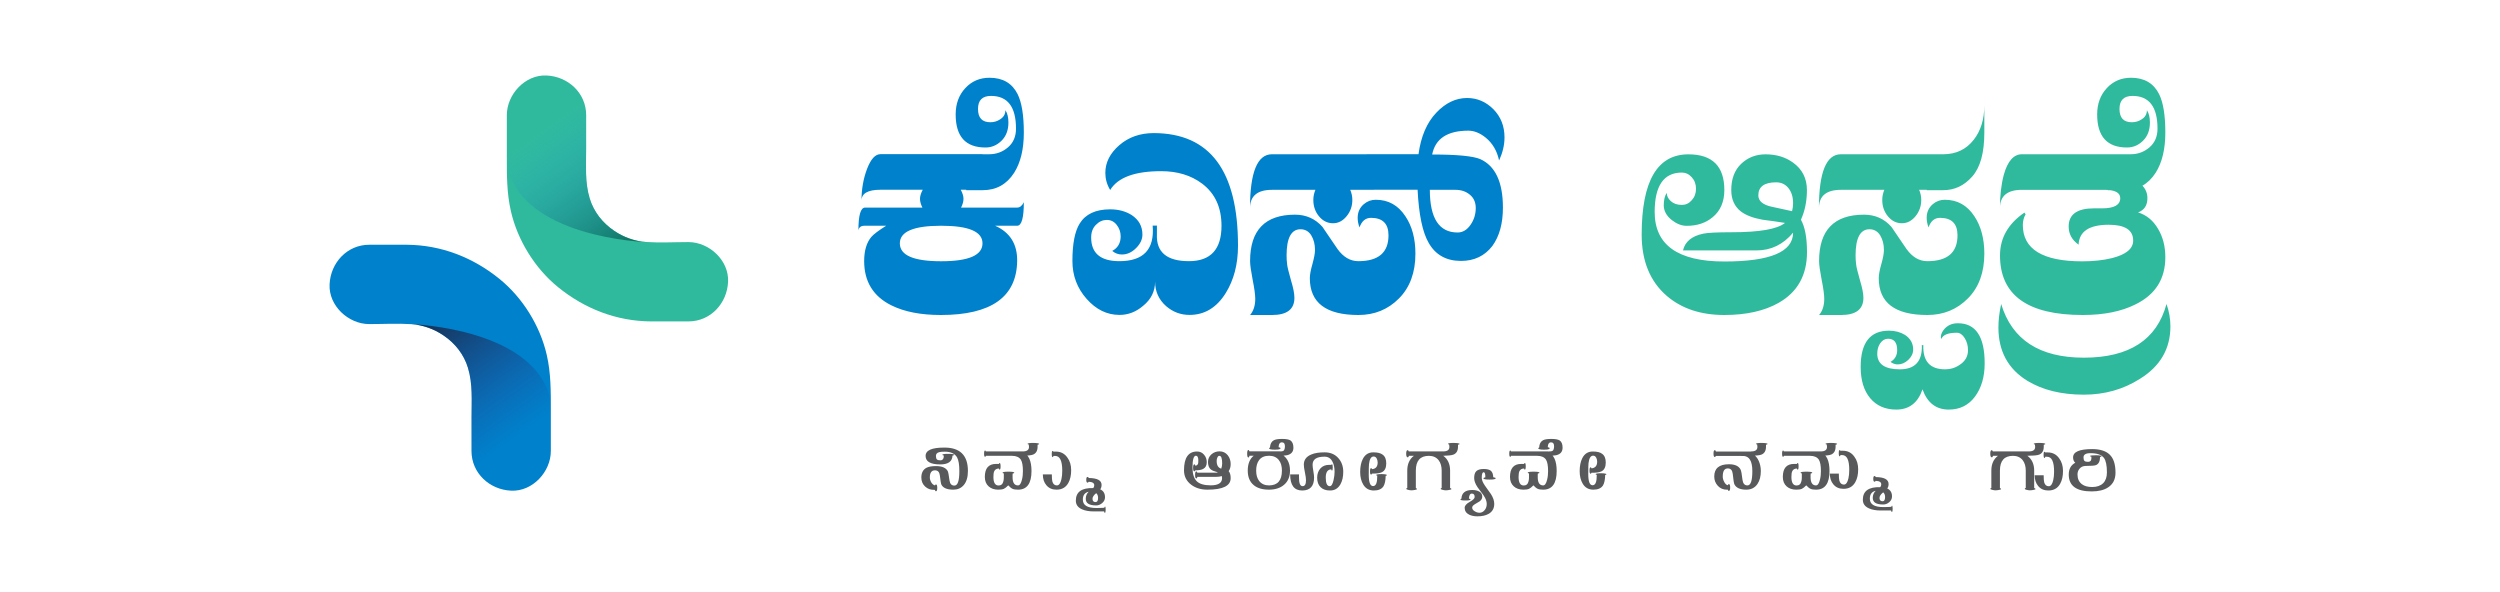
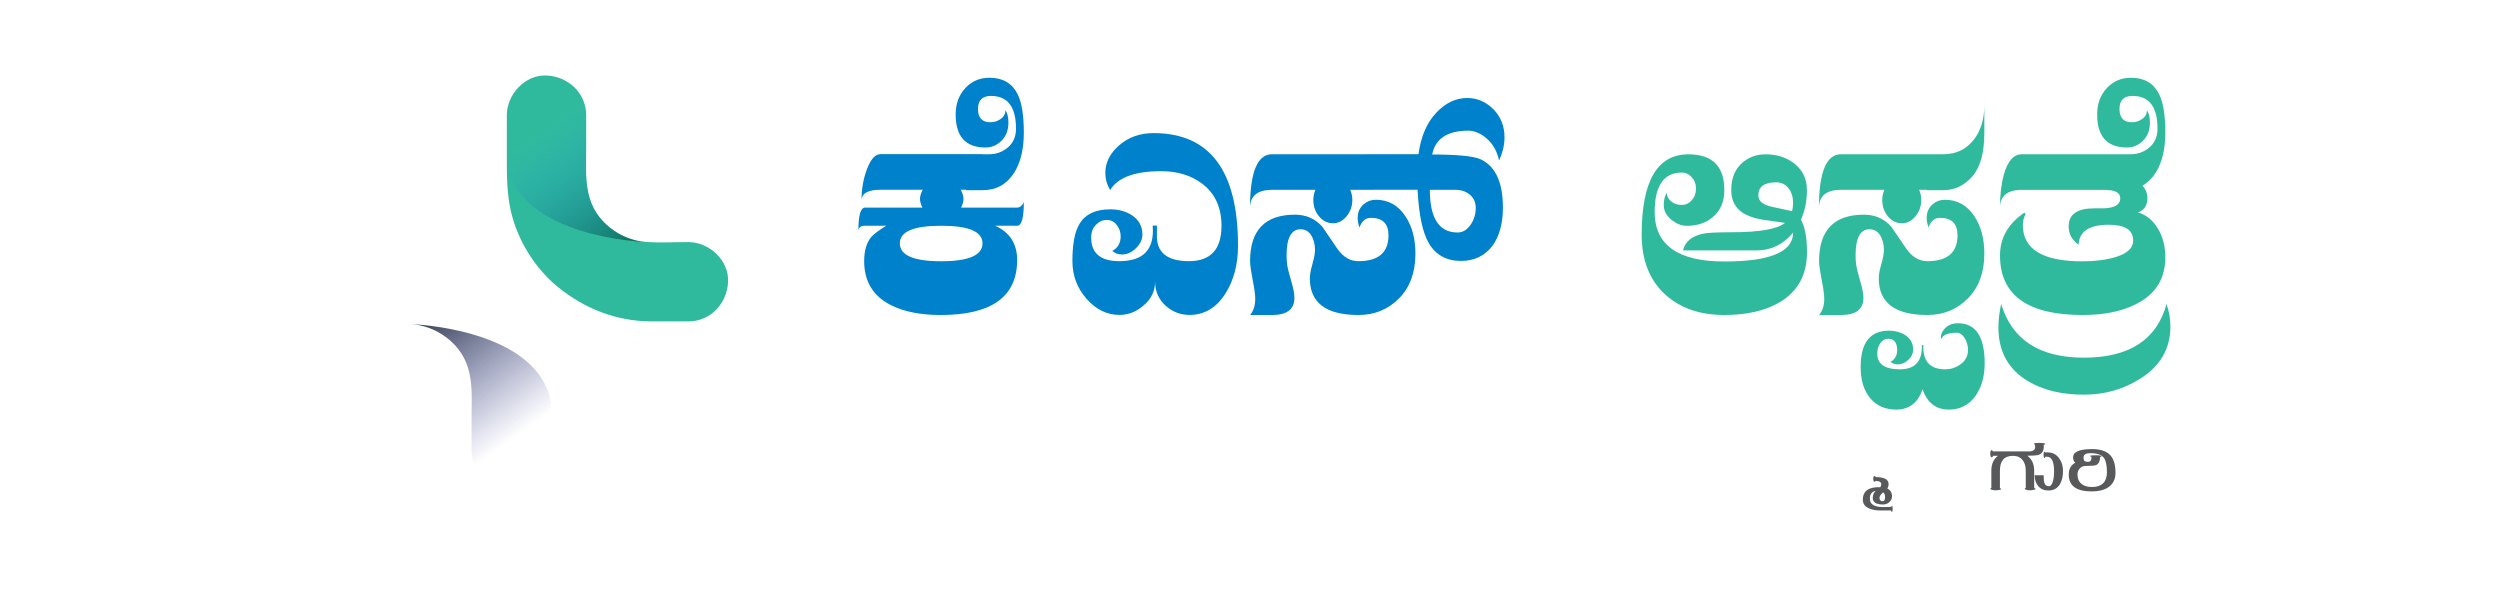
<svg xmlns="http://www.w3.org/2000/svg" id="Layer_1" x="0px" y="0px" viewBox="0 0 300 71" style="enable-background:new 0 0 300 71;" xml:space="preserve">
  <style type="text/css">	.st0{fill:#0081CB;}	.st1{fill:url(#SVGID_1_);}	.st2{fill:#30BA9D;}	.st3{fill:url(#SVGID_00000074401052921999514220000010470510241396540322_);}	.st4{fill:#58595B;}</style>
  <g>
    <g>
-       <path class="st0" d="M59.95,33.48c-3.19-2.59-7-4.08-11.14-4.11c-1.5-0.01-3,0-4.5,0c-2.67,0-4.65,2.18-4.76,4.76   c-0.12,2.57,2.27,4.76,4.76,4.76c1.69,0,3.38-0.1,5.06,0.01c1.37,0.09,2.7,0.58,3.83,1.34c1.4,0.94,2.46,2.28,2.95,3.89   c0.59,1.93,0.43,3.97,0.43,5.95c0,1.56,0,2.48,0,4.04c0,2.67,2.18,4.65,4.76,4.76c2.57,0.12,4.76-2.27,4.76-4.76   c0-1.84,0-3.04,0-4.88c0-2.24,0.02-4.44-0.49-6.65C64.81,39.1,62.73,35.74,59.95,33.48z" />
      <linearGradient id="SVGID_1_" gradientUnits="userSpaceOnUse" x1="49.895" y1="35.352" x2="62.062" y2="52.281">
        <stop offset="0" style="stop-color:#151E2D" />
        <stop offset="1" style="stop-color:#2D368F;stop-opacity:0" />
      </linearGradient>
      <path class="st1" d="M66.11,49.25c0-0.3,0-0.6,0-0.9c-1.47-8.96-16.73-9.45-16.73-9.45c1.37,0.09,2.7,0.58,3.83,1.34   c1.4,0.94,2.46,2.28,2.95,3.89c0.59,1.93,0.43,3.97,0.43,5.95c0,1.56,0,2.48,0,4.04c0,2.67,2.18,4.65,4.76,4.76   c2.57,0.12,4.76-2.27,4.76-4.76C66.11,52.29,66.11,51.09,66.11,49.25z" />
      <path class="st2" d="M66.97,34.46c3.19,2.59,7,4.08,11.14,4.11c1.5,0.01,3,0,4.5,0c2.67,0,4.65-2.18,4.76-4.76   c0.12-2.57-2.27-4.76-4.76-4.76c-1.69,0-3.38,0.1-5.06-0.01c-1.37-0.09-2.7-0.58-3.83-1.34c-1.4-0.94-2.46-2.28-2.95-3.89   c-0.59-1.93-0.43-3.97-0.43-5.95c0-1.56,0-2.48,0-4.04c0-2.67-2.18-4.65-4.76-4.76c-2.57-0.12-4.76,2.27-4.76,4.76   c0,1.84,0,3.04,0,4.88c0,2.24-0.02,4.44,0.49,6.65C62.11,28.84,64.19,32.2,66.97,34.46z" />
      <linearGradient id="SVGID_00000154383403870117386490000017107878785196805028_" gradientUnits="userSpaceOnUse" x1="-994.305" y1="2118.99" x2="-982.137" y2="2135.919" gradientTransform="matrix(-1 0 0 -1 -917.28 2151.582)">
        <stop offset="0" style="stop-color:#035639" />
        <stop offset="1" style="stop-color:#28A8E0;stop-opacity:0" />
      </linearGradient>
      <path style="fill:url(#SVGID_00000154383403870117386490000017107878785196805028_);" d="M60.81,18.7c0,0.3,0,0.6,0,0.9   c1.47,8.96,16.73,9.45,16.73,9.45c-1.37-0.09-2.7-0.58-3.83-1.34c-1.4-0.94-2.46-2.28-2.95-3.89c-0.59-1.93-0.43-3.97-0.43-5.95   c0-1.56,0-2.48,0-4.04c0-2.67-2.18-4.65-4.76-4.76c-2.57-0.12-4.76,2.27-4.76,4.76C60.81,15.65,60.81,16.86,60.81,18.7z" />
    </g>
    <path class="st0" d="M177.09,24.97c0-0.69-0.24-1.23-0.71-1.61c-0.47-0.39-1.04-0.58-1.72-0.58h-3.08c0,3.41,1.11,5.12,3.33,5.12  c0.6,0,1.12-0.3,1.54-0.9C176.88,26.39,177.09,25.71,177.09,24.97 M180.35,24.91c0,1.91-0.42,3.44-1.27,4.61  c-0.92,1.19-2.17,1.79-3.76,1.79c-1.76,0-3.05-0.72-3.87-2.15c-0.75-1.28-1.19-3.41-1.34-6.39h-6.48l0.4-4.27h6.19  c0.29-2.12,1-3.78,2.12-4.96c1.12-1.19,2.36-1.78,3.71-1.78c1.21,0,2.26,0.45,3.15,1.34c0.89,0.9,1.34,2.03,1.34,3.39  c0,0.91-0.22,1.83-0.65,2.77c-0.24-1.14-0.77-2.05-1.59-2.73c-0.7-0.57-1.4-0.85-2.1-0.85c-2.51,0-3.96,0.95-4.34,2.86  c2.99,0,4.91,0.19,5.76,0.55C179.43,19.9,180.35,21.84,180.35,24.91z M169.85,30.44c0,2.25-0.66,4.05-1.97,5.37  c-1.32,1.33-2.94,1.99-4.87,1.99c-3.89,0-5.83-1.47-5.83-4.42c0-0.4,0.1-0.96,0.31-1.69c0.2-0.73,0.31-1.29,0.31-1.69  c0-0.68-0.15-1.27-0.45-1.76c-0.3-0.48-0.73-0.73-1.29-0.73c-1.11,0-1.67,1.05-1.67,3.13c0,0.37,0.02,0.74,0.07,1.11  c0.02,0.26,0.18,0.9,0.47,1.93c0.27,0.88,0.4,1.57,0.4,2.06c0,1.37-0.89,2.06-2.68,2.06h-2.64c0.41-0.48,0.62-1.13,0.62-1.93  c0-0.48-0.1-1.25-0.31-2.29c-0.2-1.05-0.31-1.79-0.31-2.25c0-3.71,1.8-5.57,5.39-5.57c1.33,0,2.43,0.49,3.29,1.46  c0.6,0.89,1.21,1.77,1.81,2.66c0.7,0.97,1.53,1.46,2.5,1.46c2.41,0,3.62-1.03,3.62-3.1c0-1.4-0.7-2.1-2.1-2.1  c-0.65,0-1.11,0.38-1.38,1.15c-0.15-0.4-0.22-0.78-0.22-1.15c0-0.68,0.25-1.24,0.76-1.66c0.41-0.34,0.88-0.51,1.41-0.51  c1.5,0,2.68,0.65,3.55,1.97C169.45,27.14,169.85,28.64,169.85,30.44z M164.89,22.78h-2.86c0.17,0.41,0.25,0.8,0.25,1.21  c0,0.75-0.23,1.4-0.69,1.96c-0.46,0.56-1,0.84-1.63,0.84c-0.65,0-1.21-0.27-1.67-0.82c-0.46-0.55-0.69-1.21-0.69-1.98  c0-0.41,0.08-0.8,0.25-1.21h-5.21c-1.76,0-2.64,0.74-2.64,2.22c0-4.32,0.88-6.49,2.64-6.49h12.23V22.78z M148.56,29.5  c0,2.19-0.49,4.09-1.48,5.68c-1.09,1.74-2.53,2.61-4.34,2.61c-1.06,0-1.99-0.35-2.79-1.04c-0.89-0.78-1.34-1.76-1.34-2.97  c0,1.18-0.48,2.15-1.45,2.93c-0.84,0.72-1.79,1.08-2.82,1.08c-1.5,0-2.81-0.64-3.95-1.93c-1.13-1.28-1.7-2.79-1.7-4.54  c0-2.06,0.29-3.56,0.87-4.49c0.7-1.14,1.92-1.71,3.66-1.71c0.99,0,1.85,0.23,2.57,0.68c0.87,0.57,1.3,1.35,1.3,2.35  c0,0.57-0.25,1.11-0.76,1.62c-0.51,0.51-1.07,0.77-1.7,0.77c-0.43,0-0.82-0.14-1.16-0.43c0.68-0.37,1.01-0.95,1.01-1.75  c0-0.51-0.16-0.97-0.47-1.37c-0.31-0.4-0.71-0.6-1.19-0.6c-0.48,0-0.92,0.19-1.3,0.58c-0.39,0.38-0.58,0.9-0.58,1.53  c0,1.89,1.13,2.84,3.38,2.84c2.91,0,4.24-1.42,4-4.27h0.51v1.03c-0.1,2.15,1.18,3.24,3.84,3.24c2.61,0,3.91-1.42,3.91-4.24  c0-2.2-0.77-3.89-2.32-5.06c-1.33-1-2.97-1.5-4.92-1.5c-3.16,0-5.2,0.75-6.12,2.26c-0.39-0.65-0.58-1.34-0.58-2.05  c0-1.25,0.56-2.36,1.68-3.33c1.12-0.97,2.5-1.45,4.14-1.45C145.2,15.99,148.56,20.49,148.56,29.5z M122.86,15.91  c0,1.99-0.39,3.6-1.16,4.82c-0.89,1.39-2.15,2.09-3.76,2.09h-1.99v-4.31h2.75c0.87,0,1.62-0.28,2.26-0.83  c0.64-0.55,0.96-1.3,0.96-2.24c0-2.62-1-3.93-3-3.93c-1.04,0-1.56,0.52-1.56,1.56c0,1.07,0.49,1.6,1.48,1.6  c0.43,0,0.82-0.11,1.16-0.34c0.43-0.26,0.65-0.63,0.65-1.11c0.24,0.37,0.36,0.87,0.36,1.49c0,0.91-0.28,1.64-0.83,2.18  c-0.55,0.54-1.19,0.81-1.92,0.81c-2.39,0-3.58-1.32-3.58-3.97c0-1.28,0.39-2.33,1.16-3.16c0.77-0.83,1.74-1.24,2.9-1.24  c1.59,0,2.71,0.65,3.37,1.96C122.61,12.29,122.86,13.83,122.86,15.91z M117.9,29.2c0-1.41-1.65-2.11-4.96-2.11  c-3.31,0-4.96,0.7-4.96,2.11c0,1.44,1.65,2.15,4.96,2.15C116.25,31.35,117.9,30.63,117.9,29.2z M122.86,24.27  c0,1.88-0.27,2.82-0.8,2.82h-2.64c1.79,0.8,2.67,2.21,2.64,4.24c-0.07,4.32-3.13,6.47-9.16,6.47c-2.39,0-4.37-0.38-5.94-1.16  c-2.17-1.08-3.26-2.85-3.26-5.31c0-1.25,0.29-2.23,0.87-2.91c0.27-0.31,0.86-0.76,1.77-1.33h-2.61c-0.41,0-0.65,0.18-0.72,0.55  c0-1.82,0.27-2.73,0.8-2.73h6.88c-0.19-0.38-0.29-0.73-0.29-1.05c0-0.32,0.11-0.68,0.33-1.09h-5.07c-1.52,0-2.28,0.44-2.28,1.32  c0-1.38,0.22-2.65,0.67-3.83c0.45-1.17,0.98-1.76,1.61-1.76h12.24v4.27h-2.61c0.22,0.41,0.33,0.77,0.33,1.09  c0,0.32-0.1,0.67-0.29,1.05h6.73C122.38,24.91,122.65,24.7,122.86,24.27z" />
    <path class="st2" d="M260.45,39.16c0,2.7-1.23,4.81-3.69,6.32c-1.98,1.25-4.21,1.88-6.7,1.88c-2.68,0-4.94-0.55-6.77-1.66  c-2.32-1.42-3.48-3.56-3.48-6.4c0-0.88,0.11-1.82,0.33-2.82c1.3,4.3,4.61,6.44,9.92,6.44c5.45,0,8.76-2.15,9.92-6.44  C260.3,37.38,260.45,38.28,260.45,39.16 M259.84,15.91c0,1.99-0.39,3.6-1.16,4.82c-0.89,1.39-2.15,2.09-3.76,2.09h-1.99v-4.31h2.75  c0.87,0,1.62-0.28,2.26-0.83c0.64-0.55,0.96-1.3,0.96-2.24c0-2.62-1-3.93-3-3.93c-1.04,0-1.56,0.52-1.56,1.56  c0,1.07,0.49,1.6,1.48,1.6c0.43,0,0.82-0.11,1.16-0.34c0.43-0.26,0.65-0.63,0.65-1.11c0.24,0.37,0.36,0.87,0.36,1.49  c0,0.91-0.28,1.64-0.83,2.18c-0.55,0.54-1.19,0.81-1.92,0.81c-2.39,0-3.58-1.32-3.58-3.97c0-1.28,0.39-2.33,1.16-3.16  c0.77-0.83,1.74-1.24,2.9-1.24c1.59,0,2.71,0.65,3.37,1.96C259.59,12.29,259.84,13.83,259.84,15.91z M259.84,30.86  c0,2.6-1.18,4.48-3.55,5.65c-1.69,0.86-3.81,1.29-6.37,1.29c-6.61,0-9.92-2.38-9.92-7.15c0-2.09,0.98-3.8,2.93-5.14l0.14,0.21  c-0.22,0.38-0.33,0.8-0.33,1.29c0,2.89,2.38,4.35,7.13,4.35c1.33,0,2.52-0.13,3.58-0.39c1.69-0.43,2.53-1.13,2.53-2.1  c0-1.27-0.98-1.9-2.93-1.9c-2.34,0-3.55,0.8-3.62,2.39c-0.8-0.57-1.19-1.29-1.19-2.18c0-1.45,1.01-2.18,3.04-2.18  c0.12,0,0.29,0,0.51,0c0.22,0,0.37,0,0.47,0c1.45,0,2.17-0.41,2.17-1.22c0-0.67-0.64-1-1.92-1h-9.88c-1.76,0-2.64,0.74-2.64,2.22  c0-1.54,0.16-2.89,0.47-4.04c0.46-1.63,1.18-2.45,2.17-2.45h12.24v2.62c1.88,0.51,2.82,1.39,2.82,2.65c0,0.86-0.37,1.43-1.12,1.71  c1.01,0.31,1.81,0.97,2.39,1.96C259.55,28.43,259.84,29.57,259.84,30.86z M238.16,43.6c0,1.62-0.39,2.95-1.16,3.99  c-0.77,1.04-1.82,1.56-3.15,1.56c-1.52,0-2.57-0.81-3.15-2.43c-0.55,1.62-1.6,2.43-3.15,2.43c-1.33,0-2.37-0.46-3.13-1.37  c-0.76-0.91-1.14-2.16-1.14-3.75c0-2.9,1.13-4.35,3.4-4.35c0.72,0,1.36,0.17,1.92,0.51c0.65,0.43,0.98,1.01,0.98,1.75  c0,0.46-0.19,0.87-0.58,1.24c-0.39,0.37-0.81,0.55-1.27,0.55c-0.31,0-0.6-0.1-0.87-0.3c0.53-0.31,0.8-0.78,0.8-1.41  c0-0.91-0.36-1.37-1.09-1.37c-0.36,0-0.67,0.17-0.92,0.51c-0.25,0.34-0.38,0.77-0.38,1.28c0,1.25,0.91,1.88,2.71,1.88  c1.83,0,2.71-0.97,2.64-2.9h0.18c-0.07,1.93,0.8,2.9,2.61,2.9c0.65,0,1.24-0.18,1.77-0.55c0.65-0.43,0.98-1.01,0.98-1.75  c0-0.54-0.13-1.02-0.4-1.45c-0.27-0.43-0.58-0.64-0.94-0.64c-1.04,0-1.65,0.24-1.85,0.73c-0.05-0.03-0.07-0.1-0.07-0.21  c0-0.34,0.16-0.68,0.47-1.02c0.41-0.43,0.93-0.64,1.56-0.64C237.08,38.78,238.16,40.38,238.16,43.6z M238.12,15.91  c0,2.42-0.48,4.17-1.45,5.27c-0.97,1.1-2.12,1.64-3.48,1.64h-1.99l1.23-4.31h0.76c1.54,0,2.76-0.58,3.66-1.74  c0.84-1.07,1.27-2.46,1.27-4.15V15.91z M238.12,30.44c0,2.25-0.66,4.05-1.97,5.37c-1.32,1.33-2.94,1.99-4.87,1.99  c-3.89,0-5.83-1.47-5.83-4.42c0-0.4,0.1-0.96,0.31-1.69c0.21-0.73,0.31-1.29,0.31-1.69c0-0.68-0.15-1.27-0.45-1.76  c-0.3-0.48-0.73-0.73-1.28-0.73c-1.11,0-1.67,1.05-1.67,3.13c0,0.37,0.02,0.74,0.07,1.11c0.02,0.26,0.18,0.9,0.47,1.93  c0.27,0.88,0.4,1.57,0.4,2.06c0,1.37-0.89,2.06-2.68,2.06h-2.64c0.41-0.48,0.62-1.13,0.62-1.93c0-0.48-0.1-1.25-0.31-2.29  c-0.2-1.05-0.31-1.79-0.31-2.25c0-3.71,1.8-5.57,5.39-5.57c1.33,0,2.43,0.49,3.29,1.46c0.6,0.89,1.21,1.77,1.81,2.66  c0.7,0.97,1.53,1.46,2.5,1.46c2.41,0,3.62-1.03,3.62-3.1c0-1.4-0.7-2.1-2.1-2.1c-0.65,0-1.11,0.38-1.38,1.15  c-0.14-0.4-0.22-0.78-0.22-1.15c0-0.68,0.25-1.24,0.76-1.66c0.41-0.34,0.88-0.51,1.41-0.51c1.5,0,2.68,0.65,3.55,1.97  C237.72,27.14,238.12,28.64,238.12,30.44z M233.16,22.78h-2.86c0.17,0.41,0.25,0.8,0.25,1.21c0,0.75-0.23,1.4-0.69,1.96  c-0.46,0.56-1,0.84-1.63,0.84c-0.65,0-1.21-0.27-1.67-0.82c-0.46-0.55-0.69-1.21-0.69-1.98c0-0.41,0.08-0.8,0.25-1.21h-5.21  c-1.76,0-2.64,0.74-2.64,2.22c0-4.32,0.88-6.49,2.64-6.49h12.24V22.78z M215.17,24.38c0-0.75-0.19-1.35-0.56-1.81  c-0.37-0.46-0.86-0.69-1.47-0.69c-1.42,0-2.14,0.52-2.14,1.56c0,0.69,0.55,1.15,1.66,1.38c0.53,0.11,1.33,0.29,2.39,0.52  C215.13,25.02,215.17,24.7,215.17,24.38z M216.84,30.25c0,2.77-1.13,4.8-3.4,6.09c-1.71,0.97-3.89,1.46-6.52,1.46  c-2.8,0-5.09-0.75-6.88-2.27c-2.03-1.74-3.04-4.2-3.04-7.37c0-6.43,1.87-9.64,5.61-9.64c2.87,0,4.31,1.43,4.31,4.29  c0,1.4-0.47,2.49-1.41,3.26c-0.82,0.69-1.86,1.03-3.11,1.03c-0.6,0-1.19-0.23-1.77-0.68c-0.65-0.51-0.98-1.11-0.98-1.79  c0-0.63,0.12-1.12,0.36-1.49c0,0.37,0.16,0.7,0.49,1c0.33,0.3,0.77,0.45,1.32,0.45c0.46,0,0.86-0.18,1.19-0.56  c0.34-0.37,0.51-0.83,0.51-1.38c0-0.55-0.17-1.01-0.51-1.38c-0.34-0.38-0.74-0.56-1.19-0.56c-2.17,0-3.26,1.58-3.26,4.73  c0,3.96,2.79,5.94,8.36,5.94c5.5,0,8.25-1.15,8.25-3.46c-1.18,1.42-2.64,2.13-4.38,2.13h-8.83c0.24-1.05,1.05-1.72,2.43-2.01  c0.51-0.11,1.64-0.17,3.4-0.17c3.35,0,5.49-0.37,6.41-1.12c-0.89-0.14-1.79-0.27-2.68-0.38c-1.13-0.2-2-0.53-2.61-0.99  c-0.77-0.6-1.16-1.46-1.16-2.57c0-1.34,0.4-2.4,1.19-3.15c0.8-0.76,1.77-1.14,2.93-1.14c1.28,0,2.38,0.33,3.29,0.99  c1.11,0.8,1.67,1.9,1.67,3.3c0,1.31-0.24,2.5-0.72,3.56C216.59,27.21,216.84,28.51,216.84,30.25z" />
-     <path class="st4" d="M222.98,56.32c0,0.61-0.11,1.12-0.34,1.53c-0.3,0.54-0.77,0.81-1.42,0.81c-0.52,0-0.92-0.18-1.22-0.54  c-0.28-0.33-0.42-0.76-0.42-1.29h1.08c0,0.4,0.02,0.68,0.06,0.84c0.09,0.32,0.27,0.48,0.55,0.48c0.25,0,0.43-0.25,0.54-0.74  c0.07-0.3,0.1-0.64,0.1-1.03c0-1.18-0.28-1.77-0.85-1.77h-0.2c-0.03,0.1-0.06,0.15-0.1,0.15c-0.07,0-0.11-0.13-0.11-0.38  c0-0.25,0.04-0.37,0.11-0.37c0.03,0,0.06,0.03,0.08,0.08h0.31c0.58,0,1.04,0.24,1.37,0.71C222.83,55.21,222.98,55.72,222.98,56.32   M220.46,53.28c0,0.03-0.06,0.06-0.19,0.09c0,0.08,0,0.16,0,0.23c0,0.48-0.18,0.8-0.54,0.95c-0.22,0.09-0.63,0.13-1.25,0.13v-0.51  c0.51,0,0.76-0.18,0.76-0.54c0-0.08-0.01-0.18-0.03-0.29c-0.1-0.02-0.14-0.04-0.14-0.07c0-0.08,0.23-0.12,0.69-0.12  C220.23,53.16,220.46,53.2,220.46,53.28z M219.54,56.52c0,1.49-0.54,2.24-1.61,2.24c-0.29,0-0.51-0.03-0.66-0.1  c-0.16-0.07-0.33-0.21-0.52-0.42c-0.2,0.21-0.38,0.35-0.53,0.42c-0.16,0.07-0.39,0.1-0.68,0.1c-0.48,0-0.87-0.14-1.16-0.41  c-0.29-0.27-0.44-0.64-0.44-1.12c0-1.04,0.45-1.56,1.35-1.56c0.1,0,0.21,0,0.34,0c0.02-0.07,0.05-0.11,0.09-0.11  c0.07,0,0.11,0.13,0.11,0.4c0,0.26-0.04,0.4-0.11,0.4c-0.04,0-0.07-0.05-0.09-0.14c-0.28,0.01-0.47,0.12-0.56,0.33  c-0.07,0.14-0.1,0.37-0.1,0.69c0,0.68,0.21,1.02,0.62,1.02c0.31,0,0.5-0.17,0.58-0.52c0.05-0.18,0.06-0.48,0.05-0.92  c-0.1-0.03-0.15-0.06-0.15-0.09c0-0.09,0.23-0.13,0.7-0.13s0.7,0.04,0.7,0.13c0,0.04-0.06,0.07-0.19,0.1c0,0.02,0,0.09-0.01,0.21  c0,0.1,0,0.17,0,0.23c0,0.65,0.22,0.98,0.65,0.98c0.21,0,0.37-0.24,0.48-0.71c0.08-0.32,0.11-0.66,0.11-1.01  c0-0.64-0.08-1.1-0.25-1.37c-0.2-0.3-0.55-0.46-1.05-0.46h-3.14c-0.03,0.08-0.06,0.12-0.09,0.12c-0.09,0-0.13-0.13-0.13-0.38  c0-0.25,0.04-0.38,0.13-0.38c0.03,0,0.06,0.04,0.08,0.11h4.45v0.11C219.19,54.55,219.54,55.29,219.54,56.52z M212.11,53.28  c0,0.03-0.06,0.06-0.19,0.09c0,0.08,0,0.16,0,0.23c0,0.48-0.18,0.8-0.54,0.95c-0.22,0.09-0.63,0.13-1.25,0.13v-0.51  c0.51,0,0.76-0.18,0.76-0.54c0-0.08-0.01-0.18-0.03-0.29c-0.1-0.02-0.14-0.04-0.14-0.07c0-0.08,0.23-0.12,0.69-0.12  C211.88,53.16,212.11,53.2,212.11,53.28z M211.3,56.52c0,0.63-0.13,1.15-0.4,1.55c-0.31,0.46-0.76,0.69-1.35,0.69  c-0.74,0-1.22-0.22-1.43-0.66c-0.05-0.12-0.12-0.52-0.19-1.23c-0.05-0.44-0.24-0.66-0.59-0.66c-0.41,0-0.61,0.32-0.61,0.97  c0,0.21,0.05,0.41,0.16,0.62c0.12,0.24,0.26,0.39,0.45,0.43c0.03-0.1,0.07-0.14,0.12-0.14c0.11,0,0.16,0.14,0.16,0.41  c0,0.27-0.05,0.41-0.16,0.41c-0.05,0-0.1-0.05-0.12-0.15h-0.1c-0.43,0.01-0.8-0.14-1.09-0.45c-0.3-0.32-0.44-0.69-0.44-1.13  c0-0.98,0.59-1.47,1.77-1.47c0.72,0,1.19,0.22,1.4,0.66c0.06,0.12,0.14,0.52,0.22,1.22c0.06,0.44,0.26,0.66,0.59,0.66  c0.4,0,0.59-0.57,0.59-1.72c0-0.63-0.1-1.1-0.3-1.39c-0.15-0.24-0.38-0.38-0.68-0.42c-0.05-0.01-0.32-0.01-0.79-0.01h-2.61  c-0.03,0.09-0.07,0.13-0.12,0.13c-0.11,0-0.16-0.14-0.16-0.41c0-0.27,0.05-0.41,0.16-0.41c0.05,0,0.1,0.05,0.13,0.16h4.36v0.25  c0.35,0.2,0.61,0.5,0.79,0.9C211.21,55.69,211.3,56.09,211.3,56.52z M192.77,56.92c0,0.03-0.05,0.05-0.15,0.08  c-0.01,0.56-0.1,0.98-0.26,1.25c-0.22,0.34-0.61,0.51-1.15,0.51c-0.57,0-1-0.24-1.28-0.71c-0.24-0.4-0.37-0.9-0.37-1.51  c0-0.64,0.11-1.16,0.32-1.57c0.27-0.53,0.69-0.79,1.26-0.79c0.5,0,0.88,0.09,1.12,0.28c0.29,0.21,0.43,0.56,0.43,1.05  c0,0.52-0.17,0.88-0.51,1.05c-0.24,0.12-0.64,0.18-1.2,0.17c-0.03,0.08-0.06,0.12-0.1,0.12c-0.1,0-0.14-0.13-0.14-0.39  c0-0.26,0.05-0.39,0.14-0.39c0.04,0,0.07,0.04,0.1,0.13c0.45-0.04,0.68-0.31,0.68-0.8c0-0.17-0.04-0.33-0.11-0.47  c-0.09-0.17-0.21-0.25-0.38-0.25c-0.29,0-0.48,0.3-0.55,0.91c-0.02,0.17-0.03,0.6-0.03,1.27c0,0.91,0.17,1.37,0.52,1.37  s0.51-0.42,0.5-1.25c-0.09-0.02-0.13-0.04-0.13-0.07c0-0.08,0.22-0.12,0.65-0.12C192.55,56.8,192.77,56.84,192.77,56.92z   M187.51,53.72c0,0.46-0.23,0.76-0.7,0.89c-0.19,0.05-0.58,0.08-1.16,0.08v-0.51c0.34,0,0.56-0.02,0.64-0.07  c0.12-0.07,0.19-0.24,0.2-0.52c0.01-0.33-0.1-0.5-0.35-0.51c-0.25-0.01-0.39,0.18-0.41,0.58c0.16,0.03,0.23,0.08,0.23,0.13  c0,0.12-0.23,0.17-0.69,0.17c-0.45,0-0.68-0.06-0.68-0.17c0-0.03,0.04-0.06,0.11-0.09c0.02-0.42,0.17-0.71,0.46-0.87  c0.2-0.11,0.54-0.16,1-0.16c0.46,0,0.79,0.06,0.98,0.17C187.39,53,187.51,53.29,187.51,53.72z M186.8,56.52  c0,1.49-0.54,2.24-1.61,2.24c-0.29,0-0.51-0.03-0.66-0.1c-0.16-0.07-0.33-0.21-0.52-0.42c-0.2,0.21-0.38,0.35-0.53,0.42  c-0.16,0.07-0.39,0.1-0.68,0.1c-0.48,0-0.87-0.14-1.16-0.41c-0.29-0.27-0.44-0.64-0.44-1.12c0-1.04,0.45-1.56,1.35-1.56  c0.1,0,0.21,0,0.34,0c0.02-0.07,0.05-0.11,0.09-0.11c0.07,0,0.11,0.13,0.11,0.4c0,0.26-0.04,0.4-0.11,0.4  c-0.04,0-0.07-0.05-0.09-0.14c-0.28,0.01-0.47,0.12-0.56,0.33c-0.07,0.14-0.1,0.37-0.1,0.69c0,0.68,0.21,1.02,0.62,1.02  c0.31,0,0.5-0.17,0.58-0.52c0.05-0.18,0.06-0.48,0.05-0.92c-0.1-0.03-0.15-0.06-0.15-0.09c0-0.09,0.23-0.13,0.7-0.13  c0.47,0,0.7,0.04,0.7,0.13c0,0.04-0.06,0.07-0.19,0.1c0,0.02,0,0.09-0.01,0.21c0,0.1,0,0.17,0,0.23c0,0.65,0.22,0.98,0.65,0.98  c0.21,0,0.37-0.24,0.48-0.71c0.08-0.32,0.11-0.66,0.11-1.01c0-0.64-0.08-1.1-0.25-1.37c-0.2-0.3-0.55-0.46-1.05-0.46h-3.14  c-0.03,0.08-0.06,0.12-0.09,0.12c-0.09,0-0.13-0.13-0.13-0.38c0-0.25,0.04-0.38,0.13-0.38c0.03,0,0.06,0.04,0.08,0.11h4.45v0.11  C186.46,54.55,186.8,55.29,186.8,56.52z M179.48,57.39c0,0.11-0.24,0.16-0.73,0.16c-0.5,0-0.74-0.05-0.74-0.16  c0-0.04,0.08-0.08,0.23-0.11c0.01-0.41-0.06-0.61-0.2-0.61c-0.16,0-0.23,0.23-0.23,0.68c0,0.25,0.13,0.56,0.39,0.94  c0.24,0.33,0.49,0.67,0.72,1.01c0.26,0.41,0.39,0.8,0.39,1.16c0,0.54-0.22,0.94-0.67,1.2c-0.35,0.2-0.8,0.3-1.35,0.3  c-0.39,0-0.72-0.07-0.99-0.2c-0.36-0.18-0.54-0.46-0.54-0.82c0-0.25,0.2-0.49,0.6-0.71c0.4-0.22,0.6-0.42,0.6-0.59  c0-0.27-0.11-0.41-0.34-0.41c-0.21,0-0.33,0.2-0.35,0.6c0.13,0.03,0.19,0.06,0.19,0.1c0,0.09-0.2,0.13-0.61,0.13  c-0.4,0-0.6-0.04-0.6-0.13c0-0.03,0.04-0.06,0.12-0.09c0.03-0.69,0.47-1.04,1.3-1.04c0.35,0,0.63,0.07,0.86,0.2  c0.23,0.14,0.34,0.34,0.34,0.61c0,0.21-0.1,0.39-0.31,0.55c-0.2,0.12-0.39,0.23-0.58,0.35c-0.21,0.13-0.32,0.26-0.32,0.4  c0,0.18,0.11,0.34,0.33,0.46c0.18,0.11,0.37,0.16,0.55,0.16c0.21,0,0.4-0.08,0.56-0.25c0.2-0.2,0.31-0.47,0.31-0.81  c0-0.31-0.13-0.66-0.39-1.04c-0.24-0.33-0.49-0.65-0.72-0.97c-0.26-0.39-0.4-0.76-0.4-1.09c0-0.37,0.08-0.64,0.23-0.8  c0.17-0.19,0.47-0.29,0.9-0.29c0.41,0,0.71,0.07,0.88,0.22c0.17,0.15,0.27,0.41,0.28,0.77C179.38,57.3,179.48,57.34,179.48,57.39z   M175.15,53.28c0,0.03-0.06,0.06-0.19,0.09c0,0.08,0,0.16,0,0.23c0,0.48-0.18,0.8-0.54,0.95c-0.22,0.09-0.63,0.13-1.25,0.13v-0.51  c0.51,0,0.76-0.18,0.76-0.54c0-0.08-0.01-0.18-0.03-0.29c-0.1-0.02-0.14-0.04-0.14-0.07c0-0.08,0.23-0.12,0.69-0.12  C174.91,53.16,175.15,53.2,175.15,53.28z M174.17,58.69c0,0.03-0.08,0.07-0.24,0.1c-0.16,0.03-0.31,0.05-0.43,0.05  c-0.12,0-0.25-0.02-0.4-0.06c-0.15-0.04-0.22-0.08-0.22-0.12c0-0.05,0.04-0.08,0.12-0.11c0,0,0-0.69,0-2.07  c0-0.52-0.12-0.94-0.37-1.26c-0.27-0.34-0.66-0.52-1.16-0.52c-1.05,0-1.57,0.59-1.57,1.78v2.09c0.09,0.03,0.14,0.07,0.14,0.12  c0,0.03-0.08,0.07-0.24,0.1c-0.16,0.03-0.31,0.05-0.43,0.05c-0.12,0-0.25-0.02-0.4-0.06c-0.15-0.04-0.22-0.08-0.22-0.12  c0-0.05,0.04-0.08,0.12-0.11c0,0,0-0.69,0-2.07c0-0.78,0.26-1.38,0.79-1.78h-0.59c-0.03,0.12-0.08,0.18-0.14,0.18  c-0.12,0-0.19-0.14-0.19-0.43c0-0.29,0.06-0.43,0.18-0.43c0.05,0,0.1,0.05,0.13,0.15h4.37v0.52h-0.23c0.55,0.41,0.82,1,0.82,1.78  v2.09C174.12,58.6,174.17,58.64,174.17,58.69z M166.43,57.02c0,0.03-0.05,0.05-0.15,0.08c-0.01,0.56-0.1,0.98-0.26,1.25  c-0.22,0.34-0.61,0.51-1.15,0.51c-0.57,0-1-0.24-1.28-0.71c-0.24-0.4-0.37-0.9-0.37-1.51c0-0.64,0.11-1.16,0.32-1.57  c0.27-0.53,0.69-0.79,1.26-0.79c0.5,0,0.88,0.09,1.12,0.28c0.29,0.21,0.43,0.56,0.43,1.05c0,0.52-0.17,0.88-0.51,1.05  c-0.24,0.12-0.64,0.18-1.2,0.17c-0.03,0.08-0.06,0.12-0.1,0.12c-0.1,0-0.14-0.13-0.14-0.39c0-0.26,0.05-0.39,0.14-0.39  c0.04,0,0.07,0.04,0.1,0.13c0.45-0.04,0.68-0.31,0.68-0.8c0-0.17-0.04-0.33-0.11-0.47c-0.09-0.17-0.21-0.25-0.38-0.25  c-0.29,0-0.48,0.3-0.55,0.91c-0.02,0.17-0.03,0.6-0.03,1.27c0,0.91,0.17,1.37,0.52,1.37c0.35,0,0.51-0.42,0.5-1.25  c-0.09-0.02-0.13-0.04-0.13-0.07c0-0.08,0.22-0.12,0.65-0.12C166.22,56.9,166.43,56.94,166.43,57.02z M161.19,56.62  c0,0.59-0.11,1.09-0.34,1.5c-0.29,0.5-0.7,0.74-1.24,0.74c-0.49,0-0.87-0.13-1.14-0.4c-0.27-0.26-0.41-0.64-0.41-1.13  c0-0.45,0.13-0.83,0.39-1.12c0.26-0.29,0.61-0.43,1.07-0.43c0.06,0,0.15,0,0.25,0c0.01-0.05,0.03-0.07,0.06-0.07  c0.07,0,0.1,0.13,0.1,0.38c0,0.25-0.03,0.38-0.1,0.38c-0.03,0-0.06-0.05-0.08-0.15c-0.44,0.02-0.66,0.35-0.66,0.98  c0,0.7,0.16,1.04,0.49,1.04c0.19,0,0.34-0.25,0.45-0.74c0.08-0.35,0.12-0.68,0.12-0.98c0-0.49-0.08-0.88-0.24-1.19  c-0.2-0.42-0.52-0.63-0.96-0.63c-0.96,0-1.44,0.32-1.44,0.97c0,0.17,0.03,0.42,0.09,0.76c0.06,0.34,0.09,0.6,0.09,0.77  c0,1.04-0.48,1.56-1.43,1.56c-0.96,0-1.44-0.64-1.44-1.93h1.06v0.31c-0.01,0.73,0.13,1.1,0.43,1.1c0.27,0,0.41-0.23,0.41-0.7  c0-0.22-0.04-0.53-0.13-0.95c-0.09-0.42-0.13-0.73-0.13-0.94c0-0.56,0.3-0.97,0.89-1.21c0.41-0.18,0.95-0.26,1.6-0.26  c0.68,0,1.22,0.22,1.62,0.66C160.98,55.38,161.19,55.94,161.19,56.62z M155.21,53.72c0,0.46-0.23,0.76-0.7,0.89  c-0.19,0.05-0.58,0.08-1.16,0.08v-0.51c0.34,0,0.56-0.02,0.64-0.07c0.12-0.07,0.19-0.24,0.2-0.52c0.01-0.33-0.1-0.5-0.35-0.51  c-0.25-0.01-0.39,0.18-0.41,0.58c0.16,0.03,0.23,0.08,0.23,0.13c0,0.12-0.23,0.17-0.69,0.17c-0.45,0-0.68-0.06-0.68-0.17  c0-0.03,0.04-0.06,0.11-0.09c0.02-0.42,0.17-0.71,0.46-0.87c0.2-0.11,0.54-0.16,1-0.16c0.46,0,0.79,0.06,0.98,0.17  C155.08,53,155.21,53.29,155.21,53.72z M153.83,56.47c0-0.53-0.12-0.95-0.37-1.26c-0.26-0.34-0.66-0.52-1.17-0.52  c-0.53,0-0.93,0.17-1.19,0.51c-0.24,0.31-0.36,0.73-0.36,1.27c0,0.53,0.12,0.95,0.37,1.26c0.27,0.34,0.67,0.52,1.18,0.52  C153.32,58.24,153.83,57.65,153.83,56.47z M154.8,56.47c0,0.74-0.24,1.31-0.73,1.72c-0.45,0.38-1.06,0.57-1.8,0.57  c-0.78,0-1.39-0.18-1.83-0.55c-0.48-0.4-0.71-0.98-0.71-1.74c0-0.8,0.24-1.4,0.71-1.78h-0.5c-0.03,0.14-0.07,0.21-0.13,0.21  c-0.1,0-0.15-0.15-0.15-0.45s0.05-0.45,0.15-0.45c0.05,0,0.09,0.05,0.12,0.16h3.65v0.24C154.38,54.78,154.8,55.46,154.8,56.47z   M146.66,55.61c0-0.61-0.11-0.91-0.33-0.91c-0.12,0-0.2,0.08-0.26,0.24c-0.05,0.12-0.07,0.24-0.07,0.38c0,0.51,0.18,0.81,0.55,0.92  C146.62,56.03,146.66,55.83,146.66,55.61z M147.68,57.38c0,0.92-0.93,1.38-2.79,1.38c-0.76,0-1.41-0.19-1.93-0.58  c-0.58-0.43-0.88-1.01-0.88-1.74c0-1.51,0.52-2.26,1.57-2.26c0.34,0,0.62,0.13,0.83,0.38c0.22,0.25,0.33,0.55,0.33,0.9  c0,0.39-0.14,0.66-0.43,0.81c-0.2,0.11-0.52,0.17-0.95,0.17c-0.03,0.08-0.06,0.12-0.1,0.12c-0.11,0-0.16-0.14-0.16-0.42  c0-0.28,0.05-0.42,0.16-0.42c0.05,0,0.09,0.06,0.12,0.17c0.16-0.03,0.26-0.11,0.31-0.23c0.03-0.07,0.04-0.21,0.04-0.41  c0-0.37-0.1-0.56-0.3-0.56c-0.26,0-0.4,0.47-0.4,1.41c0,0.76,0.17,1.31,0.5,1.64c0.33,0.33,0.89,0.5,1.69,0.5  c0.9,0,1.36-0.29,1.36-0.87c0-0.09-0.01-0.17-0.03-0.24c-0.2,0.06-0.42,0.09-0.65,0.09h-2.28c-0.03,0.13-0.07,0.19-0.13,0.19  c-0.1,0-0.15-0.14-0.15-0.42c0-0.28,0.05-0.42,0.15-0.42c0.05,0,0.09,0.05,0.12,0.15h2.27c0.07,0,0.13-0.01,0.19-0.04  c-0.18-0.05-0.35-0.11-0.52-0.17c-0.21-0.08-0.36-0.19-0.46-0.33c-0.13-0.18-0.2-0.43-0.2-0.75c0-0.37,0.14-0.67,0.41-0.91  c0.27-0.24,0.6-0.36,0.97-0.36c0.41,0,0.74,0.16,0.99,0.47c0.23,0.29,0.35,0.65,0.35,1.06c0,0.33-0.08,0.61-0.24,0.85  C147.6,56.72,147.68,56.99,147.68,57.38z M131.77,59.74c0-0.25-0.08-0.44-0.23-0.56c-0.29,0.24-0.44,0.46-0.44,0.67  c0,0.26,0.12,0.4,0.36,0.4C131.67,60.25,131.77,60.08,131.77,59.74z M132.68,61.17c0,0.24-0.03,0.37-0.1,0.37  c-0.04,0-0.07-0.06-0.09-0.17h-1.24c-0.55,0-1.01-0.08-1.38-0.24c-0.52-0.22-0.77-0.57-0.77-1.05c0-1.05,0.7-1.55,2.09-1.51  c0.08-0.1,0.12-0.21,0.12-0.34c0-0.26-0.22-0.4-0.67-0.42c-0.03,0.07-0.08,0.11-0.13,0.11c-0.11,0-0.16-0.12-0.16-0.35  c0-0.22,0.05-0.34,0.16-0.34c0.06,0,0.11,0.04,0.14,0.13c1.03,0.01,1.54,0.29,1.54,0.83c0,0.2-0.05,0.37-0.16,0.53  c0.38,0.18,0.57,0.49,0.57,0.95c0,0.27-0.11,0.5-0.33,0.69c-0.22,0.19-0.46,0.29-0.73,0.29c-0.84,0-1.25-0.26-1.25-0.79  c0-0.35,0.12-0.63,0.35-0.85c-0.47,0.1-0.7,0.41-0.7,0.95c0,0.67,0.54,1,1.63,1c0.14,0,0.31,0,0.51-0.01  c0.24-0.01,0.39-0.02,0.44-0.02c0.02-0.1,0.05-0.14,0.09-0.14C132.65,60.79,132.68,60.91,132.68,61.17z M128.54,56.42  c0,0.61-0.11,1.12-0.34,1.53c-0.3,0.54-0.77,0.81-1.42,0.81c-0.52,0-0.92-0.18-1.22-0.54c-0.28-0.33-0.42-0.76-0.42-1.29h1.08  c0,0.4,0.02,0.68,0.06,0.84c0.09,0.32,0.27,0.48,0.55,0.48c0.25,0,0.43-0.25,0.54-0.74c0.07-0.3,0.1-0.64,0.1-1.03  c0-1.18-0.28-1.77-0.85-1.77h-0.2c-0.03,0.1-0.06,0.15-0.1,0.15c-0.07,0-0.11-0.13-0.11-0.38c0-0.25,0.04-0.37,0.11-0.37  c0.03,0,0.06,0.03,0.08,0.08h0.31c0.58,0,1.04,0.24,1.37,0.71C128.39,55.31,128.54,55.82,128.54,56.42z M124.7,53.28  c0,0.03-0.06,0.06-0.19,0.09c0,0.08,0,0.16,0,0.23c0,0.48-0.18,0.8-0.54,0.95c-0.22,0.09-0.63,0.13-1.25,0.13v-0.51  c0.51,0,0.76-0.18,0.76-0.54c0-0.08-0.01-0.18-0.03-0.29c-0.1-0.02-0.14-0.04-0.14-0.07c0-0.08,0.23-0.12,0.69-0.12  C124.47,53.16,124.7,53.2,124.7,53.28z M123.78,56.52c0,1.49-0.54,2.24-1.61,2.24c-0.29,0-0.51-0.03-0.66-0.1  c-0.16-0.07-0.33-0.21-0.52-0.42c-0.2,0.21-0.38,0.35-0.53,0.42c-0.16,0.07-0.39,0.1-0.68,0.1c-0.48,0-0.87-0.14-1.16-0.41  s-0.44-0.64-0.44-1.12c0-1.04,0.45-1.56,1.35-1.56c0.1,0,0.21,0,0.34,0c0.02-0.07,0.05-0.11,0.09-0.11c0.07,0,0.11,0.13,0.11,0.4  c0,0.26-0.04,0.4-0.11,0.4c-0.04,0-0.07-0.05-0.09-0.14c-0.28,0.01-0.47,0.12-0.56,0.33c-0.07,0.14-0.1,0.37-0.1,0.69  c0,0.68,0.21,1.02,0.62,1.02c0.31,0,0.5-0.17,0.58-0.52c0.05-0.18,0.06-0.48,0.05-0.92c-0.1-0.03-0.15-0.06-0.15-0.09  c0-0.09,0.23-0.13,0.7-0.13c0.47,0,0.7,0.04,0.7,0.13c0,0.04-0.06,0.07-0.19,0.1c0,0.02,0,0.09-0.01,0.21c0,0.1,0,0.17,0,0.23  c0,0.65,0.22,0.98,0.65,0.98c0.21,0,0.37-0.24,0.48-0.71c0.08-0.32,0.11-0.66,0.11-1.01c0-0.64-0.08-1.1-0.25-1.37  c-0.2-0.3-0.55-0.46-1.05-0.46h-3.14c-0.03,0.08-0.06,0.12-0.09,0.12c-0.09,0-0.13-0.13-0.13-0.38c0-0.25,0.04-0.38,0.13-0.38  c0.03,0,0.06,0.04,0.08,0.11h4.45v0.11C123.43,54.55,123.78,55.29,123.78,56.52z M116.15,56.52c0,0.74-0.17,1.31-0.51,1.7  c-0.31,0.36-0.73,0.54-1.24,0.54c-0.75,0-1.22-0.2-1.43-0.6c-0.05-0.1-0.12-0.48-0.19-1.12c-0.05-0.4-0.24-0.6-0.59-0.6  c-0.41,0-0.61,0.29-0.61,0.86c0,0.2,0.06,0.4,0.18,0.6c0.12,0.19,0.27,0.31,0.44,0.35c0.03-0.08,0.06-0.12,0.11-0.12  c0.11,0,0.16,0.14,0.16,0.41c0,0.27-0.05,0.41-0.16,0.41c-0.05,0-0.1-0.06-0.13-0.17h-0.09c-0.42,0.01-0.78-0.12-1.08-0.4  c-0.3-0.28-0.45-0.64-0.45-1.08c0-0.55,0.2-0.94,0.6-1.16c0.26-0.14,0.65-0.21,1.16-0.21c0.72,0,1.19,0.2,1.41,0.61  c0.05,0.1,0.13,0.47,0.21,1.12c0.06,0.41,0.25,0.61,0.59,0.61c0.4,0,0.59-0.58,0.59-1.73c0-0.77-0.09-1.32-0.27-1.65  c-0.26-0.46-0.76-0.69-1.49-0.69c-0.31,0-0.53,0.02-0.66,0.06c-0.26,0.07-0.39,0.22-0.39,0.45c0,0.2,0.04,0.33,0.11,0.41  c0.07,0.08,0.21,0.12,0.41,0.12c0.29,0,0.43-0.19,0.43-0.57c-0.12-0.03-0.18-0.06-0.18-0.09c0-0.08,0.24-0.12,0.71-0.12  c0.47,0,0.7,0.04,0.7,0.12c0,0.04-0.06,0.07-0.19,0.09c-0.03,0.71-0.52,1.06-1.47,1.06c-1.17,0-1.76-0.34-1.76-1.02  c0-0.67,0.74-1,2.21-1C115.19,53.69,116.15,54.63,116.15,56.52z" />
    <path class="st4" d="M252.83,56.69c0-0.83-0.12-1.41-0.35-1.73c-0.29-0.39-0.83-0.58-1.63-0.58c-0.55,0-0.83,0.17-0.83,0.51  c0,0.2,0.04,0.33,0.11,0.41c0.07,0.08,0.21,0.12,0.41,0.12c0.19,0,0.32-0.06,0.38-0.19c0.04-0.08,0.06-0.22,0.05-0.43  c-0.12-0.02-0.17-0.04-0.17-0.07c0-0.07,0.24-0.1,0.72-0.1c0.44,0,0.66,0.05,0.66,0.14c0,0.03-0.06,0.05-0.17,0.06  c-0.01,0.52-0.17,0.85-0.49,0.98c-0.17,0.07-0.58,0.1-1.22,0.1c-0.33,0-0.59,0.12-0.77,0.35c-0.16,0.2-0.23,0.42-0.23,0.68  c0,0.5,0.17,0.88,0.51,1.15c0.31,0.24,0.72,0.35,1.25,0.35c0.57,0,1-0.15,1.32-0.46C252.68,57.68,252.83,57.25,252.83,56.69   M253.86,56.72c0,0.79-0.29,1.37-0.88,1.76c-0.49,0.33-1.15,0.49-1.98,0.49c-1.83,0-2.75-0.67-2.75-2.02  c0-0.67,0.26-1.14,0.78-1.42c-0.18-0.16-0.26-0.38-0.26-0.64c0-0.67,0.76-1,2.29-1c0.96,0,1.67,0.23,2.12,0.68  C253.64,55.03,253.86,55.74,253.86,56.72z M247.56,56.52c0,0.61-0.11,1.12-0.34,1.53c-0.3,0.54-0.77,0.81-1.42,0.81  c-0.52,0-0.92-0.18-1.22-0.54c-0.28-0.33-0.42-0.76-0.42-1.29h1.08c0,0.4,0.02,0.68,0.06,0.84c0.09,0.32,0.27,0.48,0.55,0.48  c0.25,0,0.43-0.25,0.54-0.74c0.07-0.3,0.1-0.64,0.1-1.03c0-1.18-0.28-1.77-0.85-1.77h-0.2c-0.03,0.1-0.06,0.15-0.1,0.15  c-0.07,0-0.11-0.13-0.11-0.38c0-0.25,0.04-0.37,0.11-0.37c0.03,0,0.06,0.03,0.08,0.08h0.31c0.58,0,1.04,0.24,1.37,0.71  C247.41,55.42,247.56,55.92,247.56,56.52z M245.44,53.28c0,0.03-0.06,0.06-0.19,0.09c0,0.08,0,0.16,0,0.23  c0,0.48-0.18,0.8-0.54,0.95c-0.22,0.09-0.63,0.13-1.25,0.13v-0.51c0.51,0,0.76-0.18,0.76-0.54c0-0.08-0.01-0.18-0.03-0.29  c-0.1-0.02-0.14-0.04-0.14-0.07c0-0.08,0.23-0.12,0.69-0.12C245.21,53.16,245.44,53.2,245.44,53.28z M244.26,58.69  c0,0.03-0.08,0.07-0.24,0.1c-0.16,0.03-0.31,0.05-0.43,0.05c-0.12,0-0.25-0.02-0.4-0.06c-0.15-0.04-0.22-0.08-0.22-0.12  c0-0.05,0.04-0.08,0.12-0.11c0,0,0-0.69,0-2.07c0-0.52-0.12-0.94-0.37-1.26c-0.27-0.34-0.66-0.52-1.16-0.52  c-1.05,0-1.57,0.59-1.57,1.78v2.09c0.09,0.03,0.14,0.07,0.14,0.12c0,0.03-0.08,0.07-0.24,0.1c-0.16,0.03-0.31,0.05-0.43,0.05  c-0.12,0-0.25-0.02-0.4-0.06c-0.15-0.04-0.22-0.08-0.22-0.12c0-0.05,0.04-0.08,0.12-0.11c0,0,0-0.69,0-2.07  c0-0.78,0.26-1.38,0.79-1.78h-0.59c-0.03,0.12-0.08,0.18-0.14,0.18c-0.12,0-0.19-0.14-0.19-0.43c0-0.29,0.06-0.43,0.18-0.43  c0.05,0,0.1,0.05,0.13,0.15h4.37v0.52h-0.23c0.55,0.41,0.82,1,0.82,1.78v2.09C244.21,58.6,244.26,58.64,244.26,58.69z   M226.21,59.64c0-0.25-0.08-0.44-0.23-0.56c-0.29,0.24-0.44,0.46-0.44,0.67c0,0.26,0.12,0.4,0.36,0.4  C226.11,60.15,226.21,59.98,226.21,59.64z M227.12,61.06c0,0.24-0.03,0.37-0.1,0.37c-0.04,0-0.07-0.06-0.09-0.17h-1.24  c-0.55,0-1.01-0.08-1.38-0.24c-0.52-0.22-0.77-0.57-0.77-1.05c0-1.05,0.7-1.55,2.09-1.51c0.08-0.1,0.12-0.21,0.12-0.34  c0-0.26-0.22-0.4-0.67-0.42c-0.03,0.07-0.08,0.11-0.13,0.11c-0.11,0-0.16-0.12-0.16-0.35c0-0.22,0.05-0.34,0.16-0.34  c0.06,0,0.11,0.04,0.14,0.13c1.03,0.01,1.54,0.29,1.54,0.84c0,0.2-0.05,0.37-0.16,0.53c0.38,0.18,0.57,0.49,0.57,0.95  c0,0.27-0.11,0.5-0.33,0.69c-0.22,0.19-0.46,0.28-0.73,0.28c-0.84,0-1.25-0.26-1.25-0.79c0-0.35,0.12-0.63,0.35-0.85  c-0.47,0.1-0.7,0.41-0.7,0.95c0,0.67,0.54,1,1.63,1c0.14,0,0.31,0,0.51-0.01c0.24-0.01,0.39-0.02,0.44-0.02  c0.02-0.1,0.05-0.14,0.09-0.14C227.08,60.69,227.12,60.81,227.12,61.06z" />
  </g>
</svg>